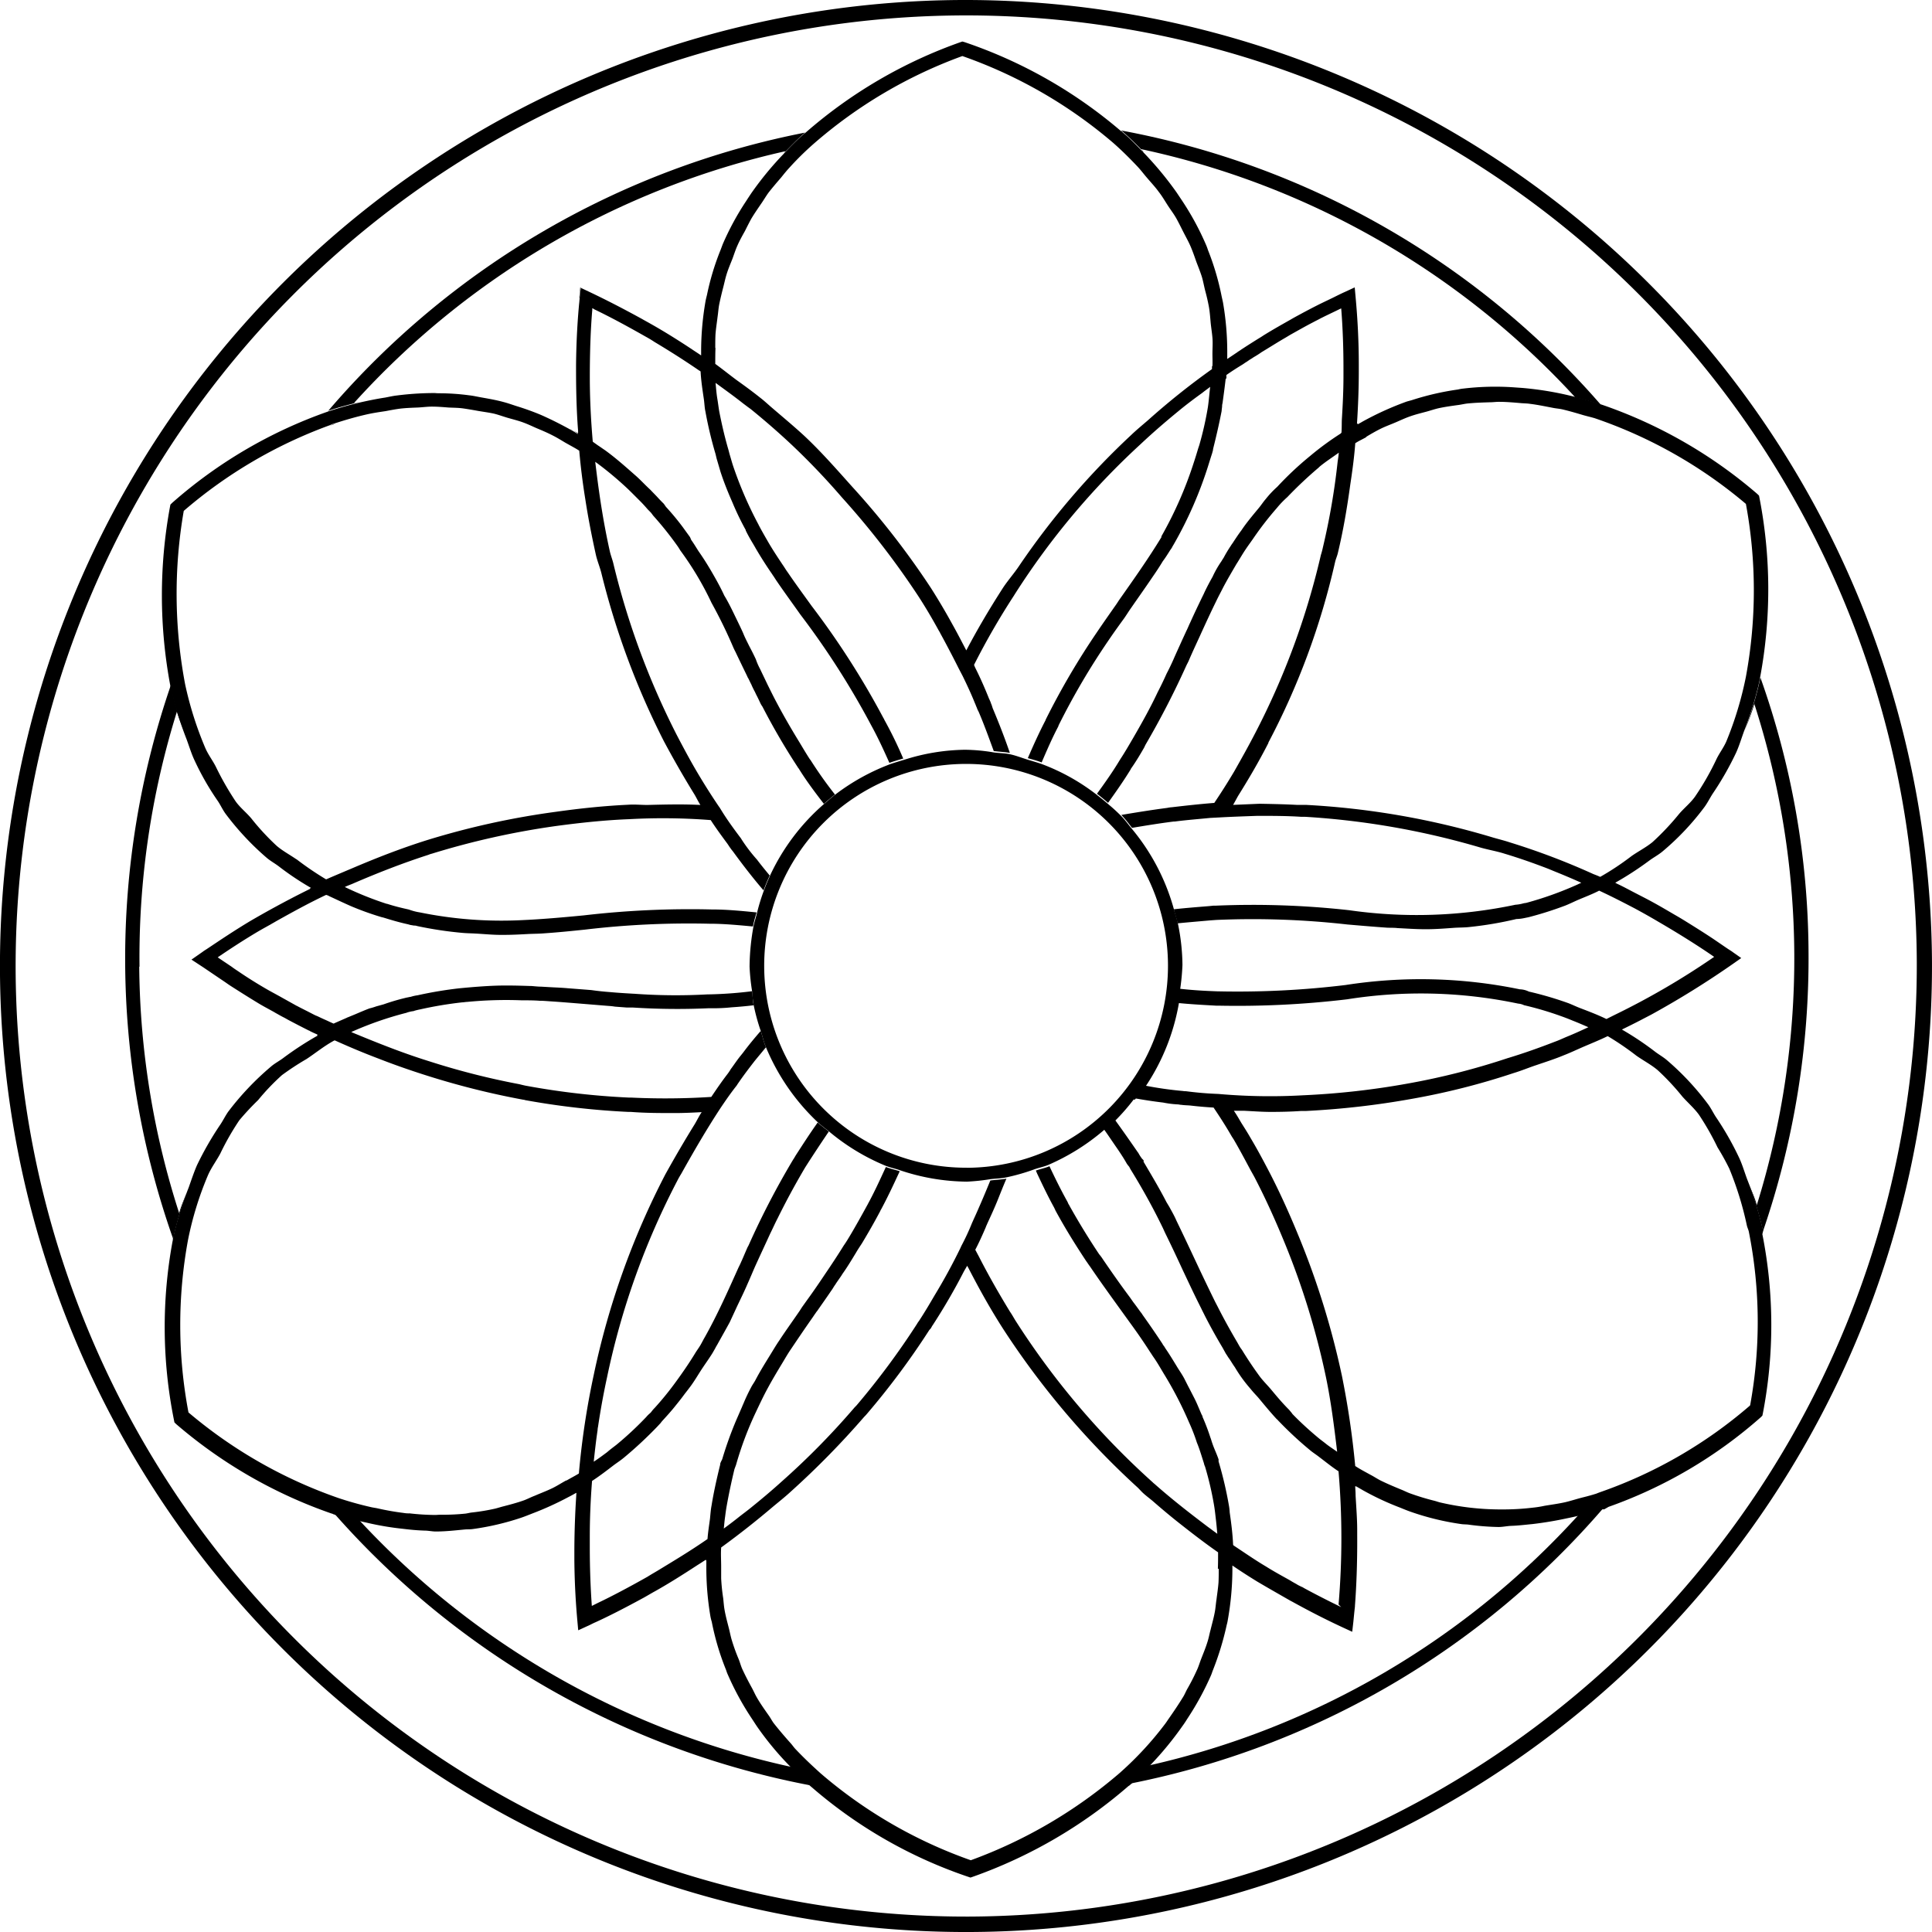
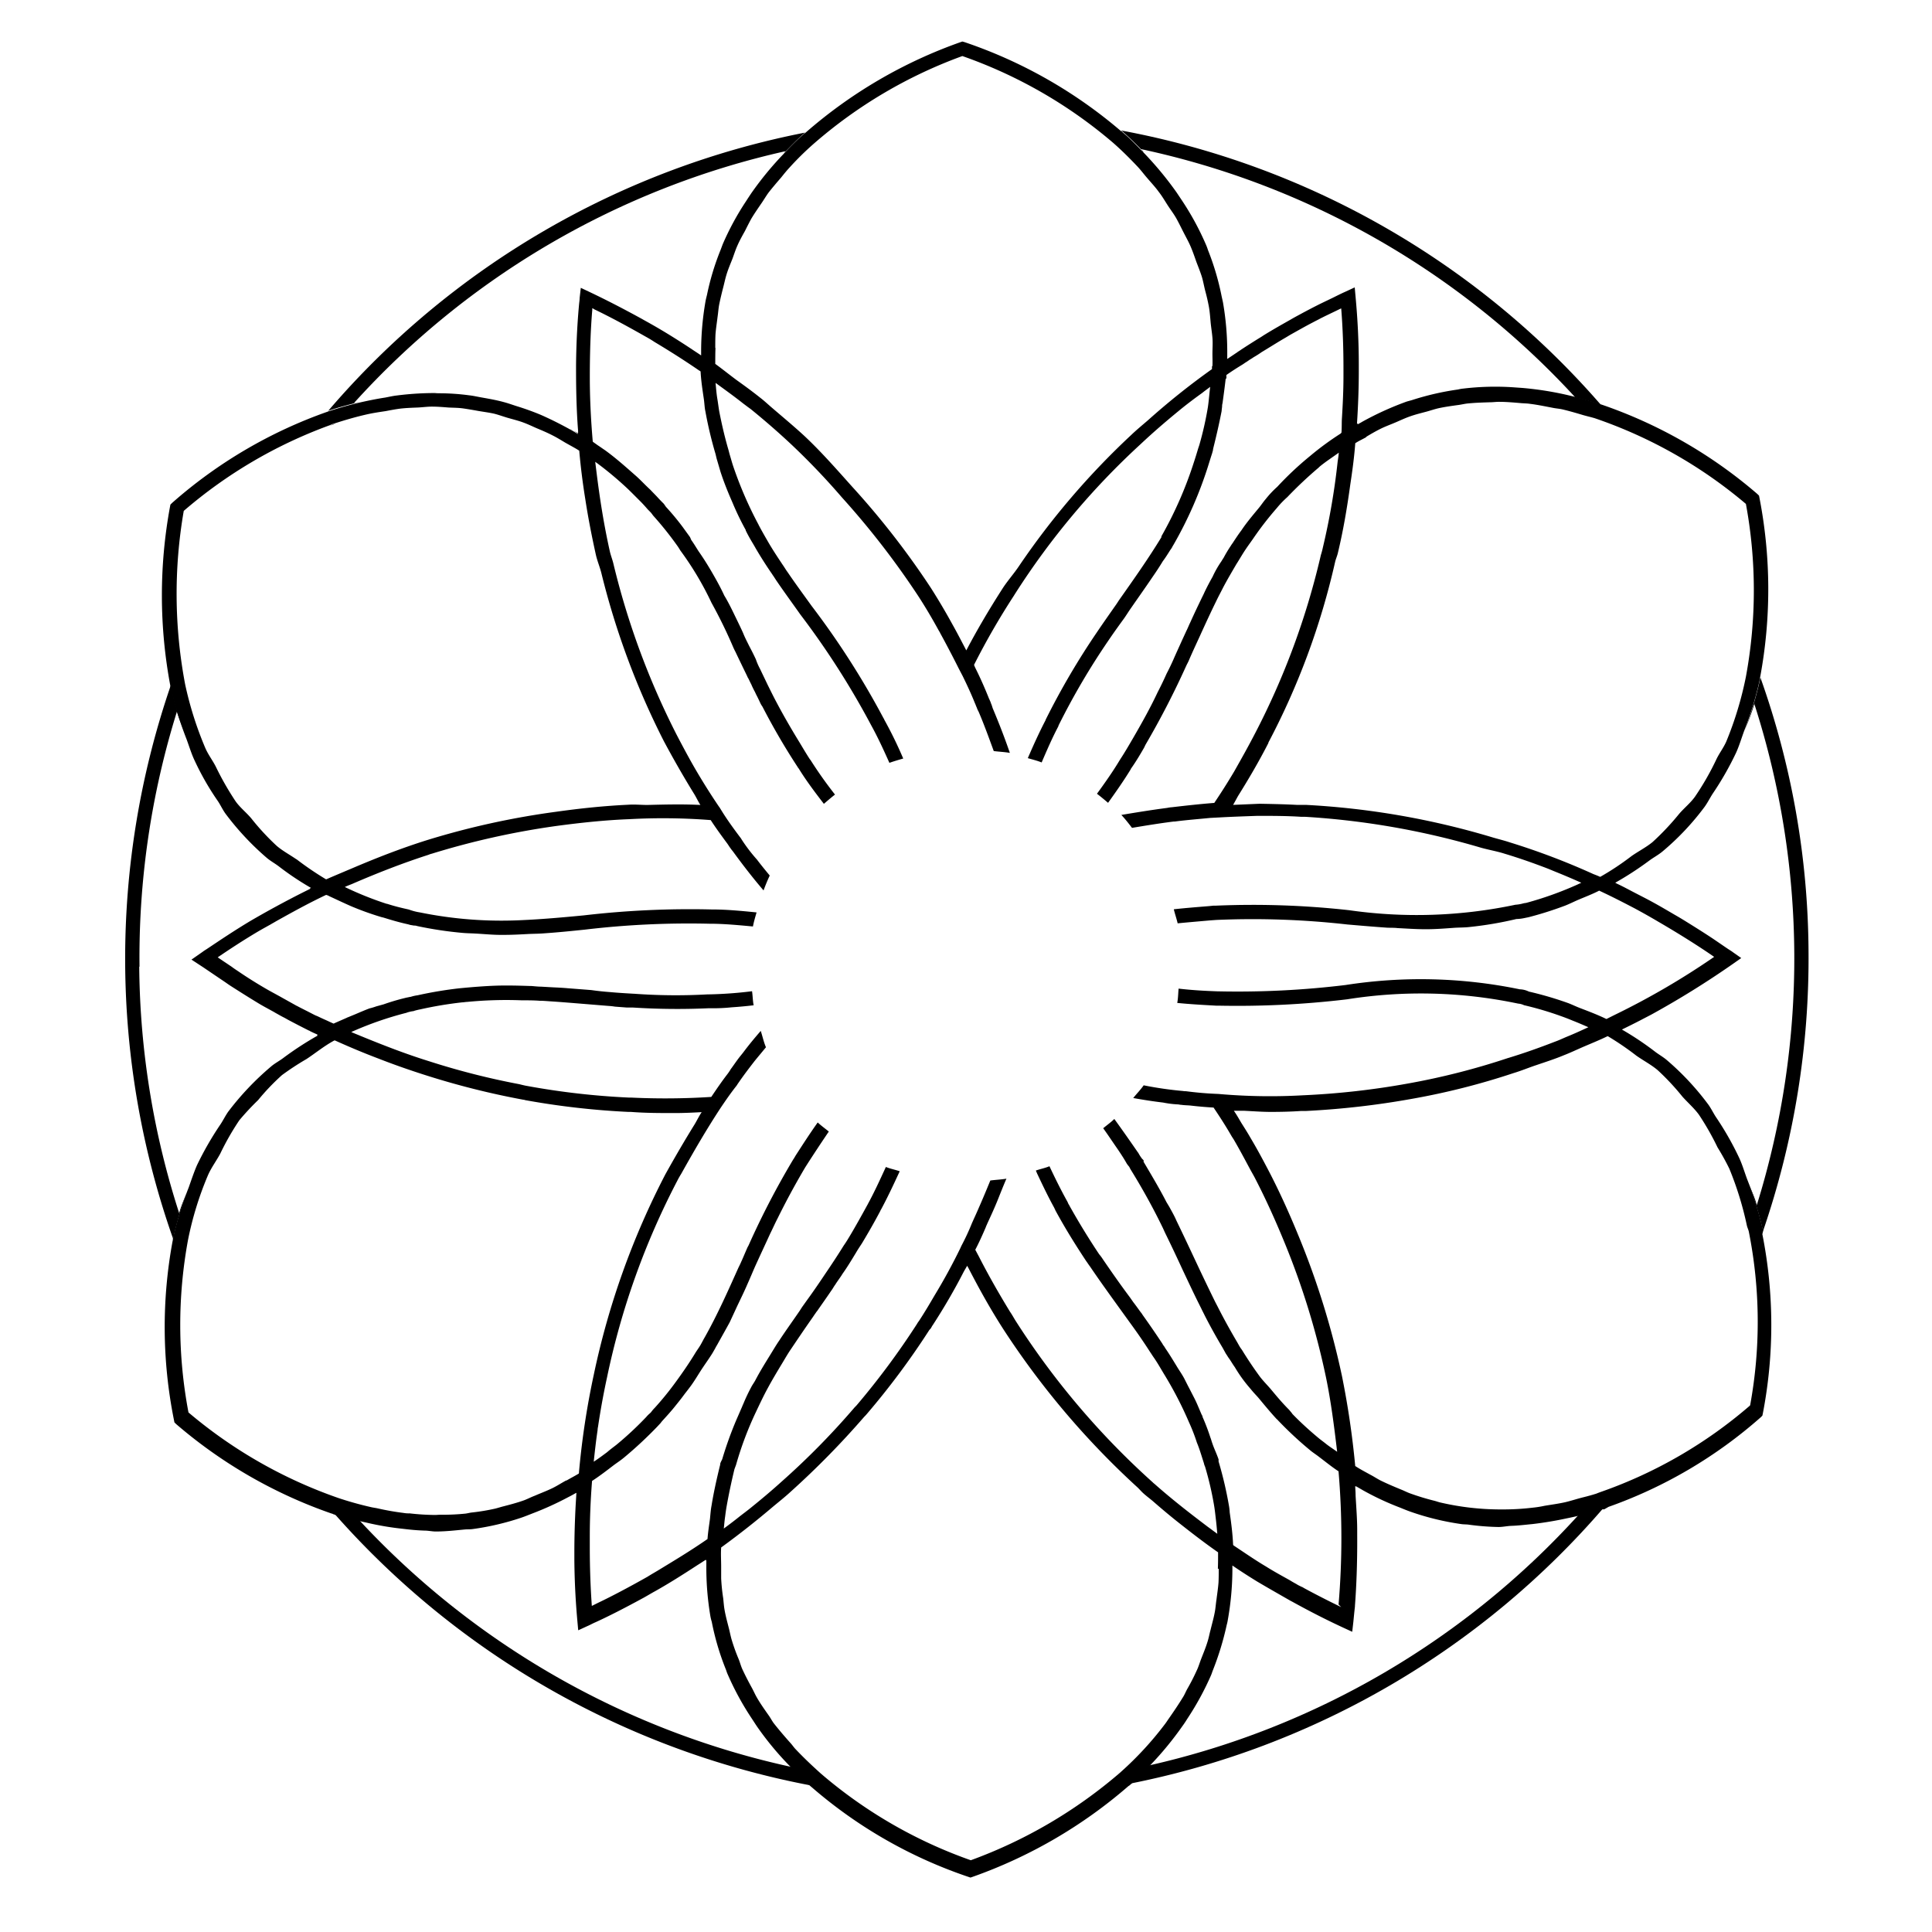
<svg xmlns="http://www.w3.org/2000/svg" id="Groupe_415" data-name="Groupe 415" width="78.621" height="78.621" viewBox="0 0 78.621 78.621">
  <g id="Groupe_238" data-name="Groupe 238" transform="translate(5.094 1.69)">
    <path id="Tracé_93" data-name="Tracé 93" d="M159.27,42.57q.4.277.914.609c-.332-.222-.646-.434-.9-.609h0Z" transform="translate(-156.075 -4.963)" />
    <path id="Tracé_94" data-name="Tracé 94" d="M209.56,71.6l.36.166.046-.406-.046.406Z" transform="translate(-159.942 -7.177)" />
    <path id="Tracé_95" data-name="Tracé 95" d="M165.014,18.69l-.065.018s-.083.037-.129.055l.194-.065Z" transform="translate(-156.501 -3.127)" />
-     <path id="Tracé_96" data-name="Tracé 96" d="M175.875,12.669h-.009l-.037.406a1.365,1.365,0,0,1-.009.194,1.507,1.507,0,0,1,.018-.2l.046-.406Z" transform="translate(-157.347 -2.663)" />
    <path id="Tracé_97" data-name="Tracé 97" d="M207.724,69.97c-.148-.083-.286-.148-.434-.24.018.009.046.028.065.037l.175.1c.065.037.129.065.2.1Z" transform="translate(-159.767 -7.051)" />
    <path id="Tracé_98" data-name="Tracé 98" d="M209.376,71.522c-.72-.332-1.394-.674-2.086-1.062.8.443,1.523.794,2.077,1.062h0Z" transform="translate(-159.767 -7.108)" />
    <path id="Tracé_99" data-name="Tracé 99" d="M175.77,18.97v.092h0Z" transform="translate(-157.343 -3.148)" />
    <path id="Tracé_100" data-name="Tracé 100" d="M169.624,17.309c-.055,0-.12-.009-.175-.009h-.018C169.495,17.3,169.559,17.309,169.624,17.309Z" transform="translate(-156.856 -3.02)" />
    <path id="Tracé_101" data-name="Tracé 101" d="M175.45,18.92c.1.055.194.111.3.175v-.018c-.1-.055-.194-.092-.3-.148Z" transform="translate(-157.319 -3.144)" />
    <path id="Tracé_102" data-name="Tracé 102" d="M175.792,19.842h0c-.194-.129-.388-.231-.582-.342.194.111.4.222.591.342h0Z" transform="translate(-157.3 -3.189)" />
    <path id="Tracé_103" data-name="Tracé 103" d="M201.537,75.98a13.54,13.54,0,0,1-1.828,1.985h0A13.54,13.54,0,0,0,201.537,75.98Z" transform="translate(-159.184 -7.532)" />
    <path id="Tracé_104" data-name="Tracé 104" d="M227.836,29.87a.3.3,0,0,1-.009.074,14.578,14.578,0,0,1-.637,2.1,11.149,11.149,0,0,0,.406-1.1,33.784,33.784,0,0,1,.1,20.391c-.1-.369-.268-.692-.4-1.043a13.846,13.846,0,0,1,.637,2.04.256.256,0,0,0,.009.083A34.174,34.174,0,0,0,229.8,40.956a33.741,33.741,0,0,0-1.957-11.086Z" transform="translate(-161.298 -3.986)" />
    <path id="Tracé_105" data-name="Tracé 105" d="M220.661,65.83c-.24.083-.48.138-.711.2.222-.065.452-.111.674-.185l.037-.018Z" transform="translate(-160.741 -6.752)" />
    <path id="Tracé_106" data-name="Tracé 106" d="M183.606,76.932a1.359,1.359,0,0,0,.092.111,33.771,33.771,0,0,1-17.7-10.1c.166.046.323.046.489.083a14.226,14.226,0,0,1-1.468-.369c-.028,0-.046-.018-.074-.028A34.4,34.4,0,0,0,184.52,77.8c-.018-.018-.046-.037-.065-.055-.3-.268-.572-.535-.84-.812Z" transform="translate(-156.511 -6.813)" />
    <path id="Tracé_107" data-name="Tracé 107" d="M217.9,66.778c.175-.037.332-.037.508-.083a33.559,33.559,0,0,1-17.548,10.256c.028-.028.046-.065.083-.1a11.284,11.284,0,0,1-.822.8.166.166,0,0,1-.065.046,34.18,34.18,0,0,0,19.376-11.3h-.083a12.366,12.366,0,0,1-1.449.369Z" transform="translate(-159.211 -6.795)" />
    <path id="Tracé_108" data-name="Tracé 108" d="M164.871,17.13c.388-.129.766-.222,1.145-.323-.074.018-.138.028-.212.046A33.539,33.539,0,0,1,183.37,6.6a.985.985,0,0,0-.083.1c.268-.277.526-.545.822-.812a.39.39,0,0,1,.065-.046A34.176,34.176,0,0,0,164.76,17.166c.018,0,.028-.009.046-.018l.065-.018Z" transform="translate(-156.497 -2.138)" />
    <path id="Tracé_109" data-name="Tracé 109" d="M200.605,6.627a1.057,1.057,0,0,0-.092-.12,33.5,33.5,0,0,1,17.677,10.1,1.019,1.019,0,0,1-.148-.028c.369.092.748.185,1.126.314.028,0,.046.018.074.028A34.1,34.1,0,0,0,199.71,5.75a.281.281,0,0,0,.065.046c.3.268.572.535.84.812Z" transform="translate(-159.184 -2.131)" />
    <path id="Tracé_110" data-name="Tracé 110" d="M156.391,41.656a33.59,33.59,0,0,1,1.523-10.376c.111.378.268.72.406,1.08a14.223,14.223,0,0,1-.646-2.068.256.256,0,0,0-.009-.083,34.254,34.254,0,0,0,.1,22.542.2.2,0,0,1,.009-.074,13.986,13.986,0,0,1,.637-2.077c-.129.36-.3.7-.406,1.089a33.47,33.47,0,0,1-1.625-10.025Z" transform="translate(-155.808 -4.012)" />
    <path id="Tracé_111" data-name="Tracé 111" d="M165.21,66.05h0c.443.148.886.268,1.329.369-.443-.1-.886-.222-1.329-.369Z" transform="translate(-156.531 -6.768)" />
-     <path id="Tracé_112" data-name="Tracé 112" d="M199.005,47.3c.138-.175.3-.332.425-.517h0a8.763,8.763,0,0,0,1.366-3.36c.037-.185.037-.388.055-.582a9.337,9.337,0,0,0,.1-1.034,8.6,8.6,0,0,0-.175-1.634c-.037-.194-.1-.378-.157-.572a8.736,8.736,0,0,0-1.7-3.3c-.148-.175-.277-.36-.434-.526a7.468,7.468,0,0,0-.563-.517c-.148-.129-.3-.249-.452-.369a8.489,8.489,0,0,0-2.243-1.255c-.185-.065-.378-.12-.563-.175-.24-.074-.471-.166-.72-.222-.212-.046-.434-.046-.655-.074a7.325,7.325,0,0,0-1.191-.111,8.4,8.4,0,0,0-2.465.406h0c-.185.055-.378.111-.563.175h0a8.785,8.785,0,0,0-2.252,1.246c-.157.12-.3.249-.452.378a8.757,8.757,0,0,0-2.2,2.917v.009c-.092.194-.175.4-.249.6h0a7.859,7.859,0,0,0-.277.9c-.046.194-.111.378-.148.572a9.408,9.408,0,0,0-.157,1.625,8.568,8.568,0,0,0,.1.978h0a5.708,5.708,0,0,0,.065.572h0a8.036,8.036,0,0,0,.286,1.052c.074.222.12.452.212.665a8.854,8.854,0,0,0,2.114,3.065c.138.129.3.249.452.369a8.776,8.776,0,0,0,2.308,1.4c.185.074.378.111.563.175a8.72,8.72,0,0,0,2.742.471,8.091,8.091,0,0,0,.951-.1h0c.222-.028.443-.028.655-.074h0a8.251,8.251,0,0,0,1.154-.332h0c.185-.065.378-.1.554-.175h0a8.878,8.878,0,0,0,2.271-1.422h0c.148-.129.3-.24.452-.378h0a8.493,8.493,0,0,0,.757-.868h0Zm-6.822,2.76a8.216,8.216,0,1,1,8.179-8.253A8.222,8.222,0,0,1,192.183,50.063Z" transform="translate(-157.926 -4.231)" />
    <path id="Tracé_113" data-name="Tracé 113" d="M222.581,50.247a.358.358,0,0,0-.009-.083,14.2,14.2,0,0,0-.637-2.04c-.111-.3-.2-.609-.332-.886a12.28,12.28,0,0,0-.932-1.634c-.111-.166-.2-.36-.323-.526a10.956,10.956,0,0,0-1.671-1.791c-.148-.129-.332-.231-.489-.351a12.259,12.259,0,0,0-1.348-.9q.4-.194.775-.388c.138-.074.286-.148.425-.222a36.563,36.563,0,0,0,3.314-2.059l.342-.24h0l-.342-.24c-.046-.037-.138-.092-.194-.129-.166-.111-.351-.24-.609-.415h0c-.3-.2-.655-.425-1.071-.683-.148-.092-.3-.185-.462-.277-.286-.166-.563-.332-.9-.517-.3-.166-.637-.332-.969-.508-.175-.092-.351-.185-.535-.268h.009l-.055-.028a13.178,13.178,0,0,0,1.385-.9c.175-.129.369-.231.535-.369a10.668,10.668,0,0,0,1.717-1.819c.12-.166.212-.351.323-.526a12.4,12.4,0,0,0,.96-1.68c.129-.286.222-.6.332-.9a13.5,13.5,0,0,0,.637-2.1.2.2,0,0,1,.009-.074,19.5,19.5,0,0,0-.028-7.292l-.018-.092-.065-.065A19.279,19.279,0,0,0,216,16.6c-.028,0-.046-.018-.074-.028-.378-.12-.757-.222-1.126-.314a13.178,13.178,0,0,0-2.022-.332l-.4-.028a11.031,11.031,0,0,0-1.994.055,1.451,1.451,0,0,0-.212.037,11.126,11.126,0,0,0-1.883.434l-.2.055a12.4,12.4,0,0,0-1.828.831c-.055.037-.12.065-.175.1v-.046l-.018.018h-.009c.046-.711.074-1.422.074-2.132v-.277c0-.914-.046-1.828-.129-2.732l-.037-.406-.378.175c-.166.074-.332.157-.517.249l-.48.231-.037.018c-.24.12-.526.268-.831.434-.12.065-.24.129-.36.2-.342.194-.711.4-1.108.646-.055.037-.111.074-.175.111-.222.138-.443.277-.683.434-.046.028-.092.065-.138.092s-.092.065-.12.083a.132.132,0,0,0-.028.018l-.332.222v-.24a11.8,11.8,0,0,0-.175-2.068l-.055-.249a10.686,10.686,0,0,0-.554-1.874,2.157,2.157,0,0,0-.083-.222,11.39,11.39,0,0,0-.978-1.8l-.222-.332a13.836,13.836,0,0,0-1.357-1.634c-.268-.277-.535-.554-.84-.812a.281.281,0,0,0-.065-.046,19.278,19.278,0,0,0-6.369-3.619L190,1.83l-.083.028a19.376,19.376,0,0,0-6.3,3.683.39.39,0,0,1-.065.046,11.389,11.389,0,0,0-.822.812,13.235,13.235,0,0,0-1.32,1.606c-.074.111-.148.222-.212.323a11.14,11.14,0,0,0-.951,1.754l-.083.222a10.438,10.438,0,0,0-.554,1.828c-.018.074-.037.148-.055.231a11.887,11.887,0,0,0-.185,2v.24l-.028-.018h0c-.12-.083-.24-.157-.36-.24-.572-.378-1.135-.729-1.662-1.025-.129-.074-.249-.138-.378-.212q-1.135-.623-2.1-1.08l-.369-.175h0l-.046.406a1.655,1.655,0,0,1-.018.2c-.065.674-.12,1.542-.129,2.548v.166c0,.831.018,1.671.083,2.5v.092h0l-.009-.009V17.8c-.1-.055-.194-.12-.3-.175q-.4-.222-.8-.415c-.175-.083-.351-.166-.535-.24-.277-.111-.563-.212-.849-.3-.175-.055-.351-.12-.526-.166-.3-.083-.618-.138-.932-.194-.157-.028-.314-.065-.48-.083a9.215,9.215,0,0,0-1.246-.083c-.065,0-.129-.009-.194-.009a12.146,12.146,0,0,0-1.514.1c-.157.018-.314.055-.462.083-.36.055-.72.129-1.08.212-.378.092-.757.194-1.145.323l-.065.018a.435.435,0,0,0-.046.018,19.162,19.162,0,0,0-6.342,3.72l-.065.065-.018.092a19.879,19.879,0,0,0,.018,7.3.255.255,0,0,0,.009.083,15.456,15.456,0,0,0,.646,2.068c.111.3.2.6.332.877a11.008,11.008,0,0,0,.942,1.643c.111.166.194.351.314.517a11.252,11.252,0,0,0,1.662,1.782c.157.138.351.24.517.369a11.812,11.812,0,0,0,1.3.868l-.055.028h0l.018.009-.166.083c-.831.415-1.606.84-2.271,1.228-.646.388-1.182.748-1.652,1.062h0l-.111.074c-.055.037-.12.074-.166.111h0l-.462.323.48.314h0c.258.175.572.388.9.609.092.065.157.111.258.175.332.212.711.452,1.108.692.2.12.415.231.628.351l.046.028c.12.065.24.138.369.2l.148.083c.258.138.545.286.84.434.018,0,.037.018.055.028.092.046.194.092.3.138l-.028.018.037.018a13.179,13.179,0,0,0-1.385.9c-.166.129-.369.231-.526.369a11.482,11.482,0,0,0-1.726,1.819c-.12.166-.212.36-.323.526a12.88,12.88,0,0,0-.96,1.671c-.129.3-.231.609-.342.923a13.271,13.271,0,0,0-.637,2.077.2.2,0,0,1-.009.074,19.18,19.18,0,0,0,.055,7.292l.018.092.065.065a19.459,19.459,0,0,0,6.332,3.646c.028,0,.046.018.074.028.5.166.988.258,1.468.369a11.706,11.706,0,0,0,1.348.222c.3.037.591.065.886.074.157,0,.314.037.462.037.406,0,.8-.046,1.191-.083.111-.009.212,0,.323-.018a10.747,10.747,0,0,0,1.939-.452c.166-.055.323-.12.489-.185a12.567,12.567,0,0,0,1.44-.655c.111-.055.212-.111.323-.175h.018c-.009.157-.018.3-.028.462-.037.692-.055,1.348-.055,1.939v.332c.009,1,.065,1.828.12,2.446l.037.406h.009l.36-.166c.092-.037.222-.111.332-.157.508-.231,1.163-.563,1.975-1.006.148-.083.3-.175.452-.258.535-.3,1.1-.655,1.708-1.052.12-.074.231-.148.36-.231h0v.037h0l.018-.018v.212a11.83,11.83,0,0,0,.166,2.077,1.933,1.933,0,0,0,.055.222,10.558,10.558,0,0,0,.563,1.911c.028.065.046.138.074.2a11.619,11.619,0,0,0,.988,1.819c.074.111.138.212.212.323A12.517,12.517,0,0,0,183,72.032c.268.277.535.554.84.812.018.018.046.037.065.055a19,19,0,0,0,6.342,3.619l.083.028.083-.028a19.653,19.653,0,0,0,6.332-3.683c.018-.018.046-.028.065-.046.3-.258.554-.535.822-.8a13.4,13.4,0,0,0,1.329-1.615c.074-.1.138-.2.2-.3a11.711,11.711,0,0,0,.96-1.763c.028-.065.046-.129.074-.2a11.825,11.825,0,0,0,.563-1.846,1.743,1.743,0,0,0,.046-.212,11.883,11.883,0,0,0,.185-2v-.194h0v-.009a.029.029,0,0,1,.018.009c.351.24.683.452,1,.646.406.24.812.471,1.182.683l.175.1.055.028c.683.378,1.366.729,2.086,1.062h0l.36.166.046-.4c.018-.175.037-.388.065-.628v-.028c.055-.72.1-1.7.092-2.88V62.4c0-.434-.037-.9-.065-1.394,0-.129-.009-.249-.018-.388l.028.018v-.018c.092.055.194.111.286.166a11.348,11.348,0,0,0,1.523.711c.157.065.314.129.48.185a10.811,10.811,0,0,0,1.994.48c.111.018.222.009.332.028a10.34,10.34,0,0,0,1.191.092c.166,0,.332-.037.5-.046.3-.009.591-.046.886-.074.462-.055.914-.129,1.385-.231a14.513,14.513,0,0,0,1.449-.369h.083l.175-.1a18.84,18.84,0,0,0,6.194-3.646l.065-.065.018-.083a18.978,18.978,0,0,0-.018-7.3ZM206.445,17.91c.2-.12.406-.24.618-.342.194-.092.4-.166.591-.249s.369-.166.554-.231c.231-.083.462-.138.692-.2.166-.046.323-.1.489-.138.258-.055.526-.092.794-.129.138-.018.277-.055.415-.065.286-.028.582-.037.868-.046.129,0,.249-.018.369-.018.3,0,.609.028.923.055.12.009.231.009.351.028.3.037.6.1.9.157.129.028.268.037.4.065.277.065.563.148.84.231.157.046.323.083.48.129a19.021,19.021,0,0,1,6.157,3.489,19.325,19.325,0,0,1,0,7.034,14.213,14.213,0,0,1-.8,2.64c-.111.249-.268.452-.388.692a11.074,11.074,0,0,1-.886,1.551c-.185.258-.443.462-.646.7a10.559,10.559,0,0,1-1.08,1.145c-.258.212-.582.378-.858.572a11.129,11.129,0,0,1-1.265.84h-.018c-.092-.046-.175-.074-.268-.111a28.751,28.751,0,0,0-3.406-1.292c-.222-.074-.452-.129-.674-.194a32.239,32.239,0,0,0-7.616-1.329h-.369c-.517-.028-1.034-.037-1.514-.046l-1.08.046c.065-.111.138-.249.2-.36.415-.665.831-1.366,1.228-2.142a.029.029,0,0,1,.009-.018v-.018a29.8,29.8,0,0,0,2.714-7.348c.028-.12.083-.24.111-.36.222-.923.379-1.855.508-2.8.083-.545.157-1.089.2-1.652h0v-.018c.138-.092.286-.157.434-.24Zm-26.5-3.609c0-.185,0-.369.009-.554.018-.24.055-.462.083-.7.028-.185.037-.369.074-.545.046-.222.1-.443.157-.665.046-.175.083-.36.138-.535.065-.212.157-.425.24-.637.065-.175.12-.351.194-.517.092-.212.2-.406.314-.609.083-.166.166-.332.258-.5.12-.2.258-.4.388-.591.111-.157.2-.314.314-.471.157-.2.332-.406.508-.609.111-.138.222-.277.342-.406A12.035,12.035,0,0,1,183.94,6,19.175,19.175,0,0,1,190,2.421a19.174,19.174,0,0,1,6.12,3.517c.36.314.692.646,1.006.978.148.157.268.323.406.48.157.185.323.36.462.554.138.175.249.369.369.554s.249.351.351.535.2.388.3.582.194.36.277.554.157.406.231.618c.074.194.148.378.212.572s.1.425.157.637.1.4.138.6.055.434.074.646.055.415.074.637,0,.434,0,.655c0,.166.009.332,0,.5h-.018v.12a29.82,29.82,0,0,0-2.6,2.077c-.231.2-.462.388-.683.6a31.331,31.331,0,0,0-4.569,5.336c-.2.3-.443.572-.646.877-.6.932-1.089,1.772-1.5,2.557-.185-.351-.369-.711-.572-1.071-.258-.471-.545-.96-.868-1.468a33.092,33.092,0,0,0-3.2-4.117c-.637-.711-1.274-1.44-1.966-2.086-.452-.415-.9-.785-1.339-1.163-.148-.129-.286-.258-.443-.378-.323-.258-.628-.48-.951-.711-.3-.222-.572-.443-.877-.665h0c0-.222,0-.443.009-.655ZM162.9,35.108c-.268-.185-.563-.342-.8-.545a9.88,9.88,0,0,1-1.034-1.117c-.2-.24-.452-.434-.637-.692a11.837,11.837,0,0,1-.812-1.422c-.138-.268-.314-.489-.434-.775a14.248,14.248,0,0,1-.812-2.575h0a19.734,19.734,0,0,1-.055-7.052,19.121,19.121,0,0,1,5.926-3.48c.046-.018.083-.037.129-.055l.065-.018c.452-.148.9-.277,1.348-.378.249-.055.5-.092.748-.129.194-.037.388-.074.582-.1.24-.028.48-.037.72-.046.194-.009.388-.037.582-.037.222,0,.443.018.674.037.2.009.406.009.6.037s.406.065.6.1c.212.037.434.065.646.111.185.046.36.111.545.166.222.065.452.12.665.2.175.065.351.148.517.222.222.092.443.185.665.3.166.083.332.185.5.286.194.111.388.212.582.332h0q.083.969.249,1.994c.111.729.258,1.477.425,2.234.055.249.157.489.222.738a31.758,31.758,0,0,0,2.548,6.859c.36.674.785,1.422,1.246,2.169.083.138.157.3.24.425-.72-.037-1.44-.018-2.16,0-.258,0-.517-.028-.775-.009-.978.046-1.957.148-2.935.286a32.437,32.437,0,0,0-5.225,1.145c-1.062.332-2.077.729-3.074,1.154-.351.148-.711.3-1.062.452h0a12.622,12.622,0,0,1-1.209-.822Zm10.966,25.284c-.185.1-.369.222-.563.314-.231.111-.471.2-.7.3-.148.055-.286.129-.434.185-.277.1-.563.175-.849.249-.111.028-.222.065-.332.092a8.346,8.346,0,0,1-.942.157c-.092.009-.185.037-.268.046a9.07,9.07,0,0,1-1.006.046c-.083,0-.157.009-.24.009a9.541,9.541,0,0,1-1.025-.065,1.135,1.135,0,0,1-.249-.018,10.471,10.471,0,0,1-1.052-.185c-.083-.018-.166-.028-.249-.046-.443-.1-.886-.222-1.329-.369h0a19.147,19.147,0,0,1-6.12-3.489,19.085,19.085,0,0,1-.018-7.025,13.469,13.469,0,0,1,.812-2.631c.138-.314.342-.582.5-.877a10.787,10.787,0,0,1,.775-1.357,10.752,10.752,0,0,1,.766-.822,9.144,9.144,0,0,1,.969-1.015,10.937,10.937,0,0,1,1-.655c.378-.249.72-.535,1.135-.757h.018c.572.258,1.163.508,1.772.738.637.249,1.274.471,1.911.674a32.56,32.56,0,0,0,3.979,1,.27.27,0,0,1,.083.018,32.063,32.063,0,0,0,4.219.48h.092c.591.046,1.191.046,1.782.046.369,0,.729-.018,1.089-.037-.1.148-.185.323-.277.48-.406.655-.8,1.329-1.2,2.049A31.912,31.912,0,0,0,175,56.09a32.532,32.532,0,0,0-.6,3.951.157.157,0,0,1-.009.065h0c-.166.1-.332.185-.489.277Zm26.567,3.591c0,.185,0,.369-.009.554-.018.24-.055.471-.083.7-.028.175-.037.36-.074.535-.046.24-.111.462-.166.692-.046.166-.074.332-.129.5-.074.24-.175.48-.268.72-.055.148-.1.3-.166.434a8.356,8.356,0,0,1-.388.757c-.065.12-.111.24-.185.351-.175.286-.369.572-.563.849-.046.065-.092.138-.138.2a13.54,13.54,0,0,1-1.828,1.985l-.009.009a19.578,19.578,0,0,1-6.083,3.572,19.07,19.07,0,0,1-6.1-3.526c-.36-.323-.7-.646-1.015-.978-.074-.074-.129-.157-.2-.24-.231-.258-.462-.526-.674-.794-.083-.1-.138-.212-.212-.323-.175-.249-.36-.508-.508-.766-.074-.129-.129-.258-.194-.378-.138-.249-.268-.5-.388-.757-.065-.138-.1-.286-.157-.425a7.59,7.59,0,0,1-.277-.766c-.046-.148-.074-.3-.111-.452-.065-.258-.138-.517-.185-.785-.028-.157-.037-.314-.055-.471a7.811,7.811,0,0,1-.083-.812v-.48c0-.258-.018-.508,0-.766h0v-.009c.775-.563,1.459-1.108,2.1-1.652.24-.2.5-.406.72-.609a34.557,34.557,0,0,0,3-3.055,1.421,1.421,0,0,0,.111-.12,31.278,31.278,0,0,0,2.511-3.369.361.361,0,0,1,.074-.092c.037-.046.055-.1.092-.148.48-.738.9-1.468,1.265-2.179.046-.083.092-.157.138-.24.018.037.037.065.055.1.425.822.868,1.625,1.394,2.446a33.3,33.3,0,0,0,5.5,6.489c.065.065.129.138.194.2h0c.129.12.268.222.4.332.36.314.72.618,1.108.923.526.415,1.043.812,1.56,1.172h0v.018h0c0,.222,0,.434-.009.646Zm4.985,1.56s-.083-.046-.129-.065c-.471-.231-.942-.471-1.4-.72-.065-.037-.129-.065-.2-.1l-.175-.1s-.046-.028-.065-.037l-.138-.083c-.314-.175-.637-.351-.96-.554-.406-.24-.822-.526-1.32-.858h0L201.018,63h0c-.018-.425-.074-.868-.138-1.311a2.22,2.22,0,0,0-.028-.258,15.585,15.585,0,0,0-.425-1.819v-.083c-.074-.222-.185-.443-.258-.665-.028-.074-.046-.157-.074-.222a8.887,8.887,0,0,0-.323-.849v-.018c0-.018-.018-.037-.028-.055-.111-.249-.2-.489-.332-.738l-.166-.323c-.074-.138-.138-.268-.212-.415-.092-.175-.2-.323-.3-.489-.157-.258-.314-.517-.48-.757a.622.622,0,0,0-.065-.1.323.323,0,0,1-.046-.074c-.268-.406-.535-.794-.812-1.182-.009-.018-.018-.028-.028-.046l-.065-.083c-.092-.129-.185-.258-.286-.388l-.129-.185c-.36-.48-.729-1.006-1.108-1.56a1.637,1.637,0,0,0-.148-.2c-.406-.609-.812-1.265-1.219-1.994,0-.018-.018-.028-.028-.046l-.037-.083a.029.029,0,0,0-.009-.018c-.277-.5-.508-.969-.729-1.44h0c-.175.074-.369.111-.554.175h0l.055.129c.231.489.452.951.692,1.385a.548.548,0,0,0,.037.074h0a.046.046,0,0,0,.009.028c.415.766.84,1.44,1.255,2.068.055.074.1.148.157.222.388.572.775,1.108,1.154,1.634l.48.665c.277.378.545.766.812,1.182.046.065.083.129.129.194.157.222.286.452.425.683a15.247,15.247,0,0,1,1.025,1.975,7.524,7.524,0,0,1,.323.831c.111.268.194.554.286.84a.591.591,0,0,0,.046.138,13.083,13.083,0,0,1,.369,1.588c.028.166.046.332.065.5.028.222.046.434.065.646-.129-.092-.249-.185-.378-.277-.72-.545-1.449-1.108-2.178-1.754a.527.527,0,0,1-.074-.065,31.917,31.917,0,0,1-5.585-6.582c-.074-.12-.138-.24-.222-.36-.462-.757-.886-1.5-1.274-2.262-.046-.083-.092-.175-.138-.258.157-.3.3-.618.434-.932v-.009L191,49.97s.018-.046.028-.065c.138-.3.277-.6.415-.942.12-.3.231-.582.351-.858h0c-.212.037-.443.046-.655.074h0c-.148.36-.3.729-.48,1.135-.074.175-.148.332-.231.517-.009.028-.028.055-.037.083a9.59,9.59,0,0,1-.434.932l-.037.083c-.314.646-.665,1.292-1.052,1.929-.2.342-.406.692-.637,1.043a.769.769,0,0,0-.074.111,31.383,31.383,0,0,1-2.446,3.3c-.037.046-.083.083-.12.129a30.84,30.84,0,0,1-2.935,2.982c-.388.351-.8.7-1.237,1.052-.166.138-.36.277-.545.425s-.388.3-.582.443c.018-.157.028-.314.055-.489.018-.148.037-.286.065-.443.083-.462.185-.951.314-1.486l.065-.175A13.8,13.8,0,0,1,181.6,57.6c.157-.332.314-.665.48-.969.194-.36.406-.711.618-1.062.1-.166.2-.342.314-.508.286-.425.572-.849.877-1.283.046-.065.092-.138.138-.2a.966.966,0,0,1,.074-.1c.185-.268.369-.526.554-.8.055-.074.092-.138.138-.212.037-.046.065-.1.1-.148.074-.111.166-.231.231-.342.185-.258.369-.563.554-.868.074-.129.157-.249.24-.378.249-.415.5-.849.748-1.32,0-.018.018-.037.028-.055.249-.462.489-.969.757-1.551-.185-.065-.378-.1-.563-.175-.258.563-.489,1.062-.729,1.5a.029.029,0,0,1-.009.018c-.258.471-.489.886-.72,1.274-.083.138-.166.277-.258.406-.258.415-.508.794-.766,1.172l-.111.166c-.212.314-.415.609-.628.9l-.138.194c-.055.074-.1.148-.148.222-.277.406-.563.8-.831,1.209-.138.2-.268.425-.4.637-.194.314-.388.628-.563.96-.055.111-.129.2-.185.314a7.191,7.191,0,0,0-.314.665c-.018.037-.037.083-.055.129-.074.166-.148.342-.222.508a15.048,15.048,0,0,0-.582,1.615c-.028.065-.092.166-.083.222-.148.6-.268,1.145-.351,1.662-.037.194-.046.36-.065.545-.037.277-.083.563-.1.822h0c-.72.5-1.394.9-2.022,1.283-.138.083-.286.166-.415.249-.8.452-1.486.812-2.031,1.071l-.24.12h0c-.046-.637-.083-1.459-.083-2.4v-.434c0-.692.028-1.431.092-2.252h0c.3-.194.6-.425.9-.655.138-.1.268-.185.406-.3a16.619,16.619,0,0,0,1.339-1.246l.138-.148h0a.172.172,0,0,0,.028-.037l.037-.046c.194-.212.388-.425.554-.637.12-.148.231-.286.332-.425.074-.1.157-.2.24-.314V56.6c.175-.231.314-.471.462-.7s.3-.434.462-.692l.111-.194.028-.055.065-.111c.166-.3.332-.591.5-.9.092-.2.194-.415.286-.618.148-.314.3-.618.434-.932.1-.222.2-.462.3-.692.2-.443.415-.9.628-1.366.1-.2.194-.415.3-.618.323-.655.683-1.329,1.108-2.049.009-.018.018-.028.028-.046l.1-.157c.268-.415.554-.849.849-1.283-.148-.12-.314-.24-.452-.369-.323.452-.618.914-.9,1.348l-.065.111-.037.055a33.238,33.238,0,0,0-1.8,3.462c-.018.046-.046.083-.065.129-.074.166-.138.323-.212.489a.07.07,0,0,1-.018.037c-.037.092-.083.185-.129.277-.443.988-.858,1.92-1.366,2.825-.055.092-.1.185-.157.286-.065.12-.157.24-.231.36-.258.425-.545.84-.858,1.265a12.213,12.213,0,0,1-.794.969,1.349,1.349,0,0,0-.148.175l-.046.046a1.259,1.259,0,0,0-.157.157,13.665,13.665,0,0,1-1.209,1.126c-.129.1-.258.194-.378.3-.185.138-.36.268-.545.388.046-.425.092-.849.157-1.283a.711.711,0,0,1,.018-.138c.1-.674.222-1.348.369-2.022a30.852,30.852,0,0,1,2.862-8c.046-.092.1-.185.157-.277.526-.942,1.043-1.828,1.6-2.677.212-.314.415-.609.646-.9.028-.037.046-.074.074-.111.222-.323.434-.6.655-.886.157-.194.314-.378.471-.572-.092-.212-.138-.443-.212-.665-.24.277-.48.563-.72.886l-.111.138c-.12.148-.231.314-.351.48a.772.772,0,0,0-.074.111c-.037.055-.074.111-.111.157-.231.3-.434.6-.646.914a29.166,29.166,0,0,1-3.24.028h-.092a30.781,30.781,0,0,1-4.145-.471c-.111-.018-.222-.046-.332-.074a30.428,30.428,0,0,1-3.665-.932c-.969-.3-1.9-.665-2.8-1.034-.129-.055-.249-.1-.378-.157.028-.009.055-.028.083-.037a13.921,13.921,0,0,1,2.132-.738c.046-.009.074-.028.12-.037a1.187,1.187,0,0,1,.175-.037.171.171,0,0,0,.065-.018c.065-.018.138-.037.231-.055a15.692,15.692,0,0,1,1.708-.286c.065,0,.138-.018.2-.018a16.5,16.5,0,0,1,2.225-.065c.24,0,.489,0,.729.018.166,0,.332.018.508.028.425.028.849.065,1.292.1l1.015.083a2.288,2.288,0,0,1,.249.028l.489.037h.249a28.151,28.151,0,0,0,3.083.028h.065a6.9,6.9,0,0,0,.858-.037c.277-.018.591-.046.9-.083h0c-.037-.185-.037-.378-.065-.572h0a16.688,16.688,0,0,1-1.782.129h-.037a23.357,23.357,0,0,1-3-.028h-.018c-.314-.018-.628-.037-.932-.065q-.388-.028-.775-.083l-.951-.074c-.2-.018-.4-.028-.6-.037l-.489-.028c-.138,0-.277-.018-.415-.028h-.074c-.277-.009-.572-.018-.868-.018h-.12c-.48,0-1,.037-1.532.083l-.3.028a16.225,16.225,0,0,0-1.717.286,1.6,1.6,0,0,0-.286.065h-.018c-.074.018-.148.028-.212.046a8.851,8.851,0,0,0-.868.258l-.3.083a2.606,2.606,0,0,1-.277.083c-.194.074-.388.157-.582.24l-.314.129s-.018,0-.018.009h0l-.443.194-.1.046-.166-.074c-.111-.055-.222-.1-.323-.148-.083-.037-.166-.083-.249-.111-.129-.065-.249-.129-.378-.194s-.258-.129-.388-.2a.07.07,0,0,1-.037-.018l-.563-.314c-.212-.12-.425-.231-.618-.342-.4-.231-.766-.462-1.08-.674-.12-.083-.212-.138-.323-.222-.2-.138-.415-.277-.591-.4h0c.462-.314,1.006-.674,1.643-1.052.157-.092.342-.194.508-.286.074-.046.148-.083.222-.129.628-.351,1.292-.72,2.031-1.071h.018a.546.546,0,0,1,.129.055c.3.138.609.286.886.406a11.848,11.848,0,0,0,1.237.443.046.046,0,0,1,.028.009h.018c.3.092.6.185.969.268a1.075,1.075,0,0,1,.138.037l.166.028a.293.293,0,0,1,.12.018,15.428,15.428,0,0,0,1.828.277c.185.018.351.018.526.028.351.018.711.055,1.043.055h.111c.36,0,.7-.018,1.043-.037.212-.009.434-.009.646-.028.545-.037,1.08-.092,1.625-.148a35.928,35.928,0,0,1,5.1-.24h.028c.526,0,1.117.055,1.717.111.037-.194.092-.378.148-.572-.637-.065-1.237-.12-1.791-.12H179.8a37.222,37.222,0,0,0-5.2.24c-.868.083-1.689.157-2.52.194a16.61,16.61,0,0,1-4.154-.314,2.271,2.271,0,0,1-.378-.092l-.083-.028c-.3-.065-.591-.138-.877-.231h-.018a13.592,13.592,0,0,1-1.7-.683c.092-.046.194-.083.286-.12,1.043-.452,2.086-.858,3.12-1.191a.813.813,0,0,1,.138-.046,32.217,32.217,0,0,1,5.123-1.135c.969-.129,1.939-.231,2.9-.268a24.939,24.939,0,0,1,3.323.037c.194.3.425.618.665.942.055.074.083.129.138.2a1.047,1.047,0,0,0,.092.12c.443.609.849,1.126,1.255,1.6h0c.074-.2.157-.406.249-.6v-.009c-.175-.212-.351-.425-.517-.646a6.593,6.593,0,0,1-.609-.794c-.018-.028-.028-.046-.046-.074-.314-.415-.591-.8-.822-1.182-.018-.028-.028-.046-.046-.074l-.028-.037c-.314-.462-.609-.932-.886-1.4s-.554-.988-.822-1.5a31.493,31.493,0,0,1-2.585-6.988c-.037-.157-.1-.314-.138-.471-.249-1.108-.415-2.179-.545-3.222l-.055-.443c.018.009.037.028.055.037a14.041,14.041,0,0,1,1.191.988c.1.092.194.185.286.277s.2.2.3.3.185.194.277.3c.055.065.12.12.175.185l.074.1a13.559,13.559,0,0,1,.969,1.209c.055.074.092.138.138.212a12.635,12.635,0,0,1,1.265,2.123,19.883,19.883,0,0,1,.9,1.846c.028.055.046.1.074.148.157.332.323.674.489,1.015,0,.018.018.037.028.055.046.083.083.175.129.258a3.491,3.491,0,0,0,.157.323c.009.028.028.055.037.083.065.12.12.24.185.378a.841.841,0,0,0,.074.12,27.443,27.443,0,0,0,1.449,2.483c0,.009.018.028.028.037.3.489.655.96,1.025,1.44.148-.129.3-.258.452-.378a16.9,16.9,0,0,1-1-1.412l-.018-.018c-.157-.24-.286-.462-.425-.692-.351-.572-.665-1.117-.942-1.643-.129-.24-.24-.471-.36-.711-.1-.212-.2-.415-.3-.628a2.585,2.585,0,0,1-.175-.4c-.092-.2-.185-.378-.277-.554l-.055-.111c-.065-.129-.129-.258-.185-.4-.111-.249-.24-.508-.369-.775-.12-.249-.249-.508-.4-.757-.148-.323-.323-.637-.5-.942s-.351-.582-.545-.858c-.1-.157-.194-.314-.3-.462L178.919,22l-.3-.415a10.394,10.394,0,0,0-.683-.822l-.083-.12c-.074-.074-.166-.166-.249-.258s-.194-.2-.3-.314c-.1-.092-.194-.185-.286-.277s-.2-.2-.314-.3h0c-.4-.351-.8-.711-1.246-1.034-.1-.065-.185-.129-.286-.194l-.194-.138h0l-.018-.018c-.083-.96-.12-1.828-.12-2.631h0c0-1.071.037-1.994.1-2.723v-.074a.373.373,0,0,1,.083.046c.711.342,1.4.72,2.1,1.117.12.065.24.138.351.212.618.369,1.228.757,1.819,1.163a.193.193,0,0,1,.055.037c.018.36.074.729.129,1.1.028.175.028.342.065.517a16.392,16.392,0,0,0,.415,1.745L180,18.8c.055.185.111.378.157.535h0c.12.369.258.72.4,1.052l.092.212a11.338,11.338,0,0,0,.535,1.108v.009h0v.009c.092.194.194.369.3.545l.092.157a.029.029,0,0,0,.009.018c.2.342.425.7.683,1.071a.193.193,0,0,0,.037.055l.12.185c.314.462.646.914.978,1.385a33.017,33.017,0,0,1,2.88,4.5h0c.277.5.517,1.025.748,1.542h0c.185-.065.369-.12.563-.175h0a16.961,16.961,0,0,0-.775-1.588c0-.018-.018-.037-.028-.055a33.384,33.384,0,0,0-2.926-4.569c-.332-.462-.665-.914-.978-1.375-.074-.1-.12-.185-.185-.277-.222-.332-.443-.665-.637-1.006h0c-.129-.222-.249-.434-.36-.646,0-.018-.018-.028-.018-.037h0a15.832,15.832,0,0,1-1-2.308c-.055-.157-.1-.332-.157-.517l-.046-.175c-.157-.535-.277-1.062-.378-1.579-.028-.166-.046-.323-.074-.489-.037-.222-.055-.443-.074-.665.378.277.766.554,1.126.84.1.074.194.148.3.222.591.48,1.163.978,1.717,1.5a28.909,28.909,0,0,1,2,2.1,33.377,33.377,0,0,1,3.083,3.979c.314.48.6.969.868,1.458a.375.375,0,0,1,.046.083c.166.3.323.6.48.9.1.194.194.378.277.545l.157.3c.185.378.36.757.5,1.108.028.055.046.12.074.175a.905.905,0,0,0,.074.166c.222.517.415,1.052.618,1.606.222.028.443.037.655.074-.212-.618-.443-1.209-.683-1.782-.018-.037-.028-.083-.046-.129a.046.046,0,0,0-.009-.028c-.009-.037-.028-.065-.037-.1s-.028-.065-.046-.111c-.009-.028-.028-.055-.037-.083-.148-.369-.323-.775-.535-1.2-.028-.055-.046-.1-.065-.148a29.739,29.739,0,0,1,1.634-2.834c.009-.018.018-.028.028-.046a30.571,30.571,0,0,1,5.114-6.1c.5-.471,1.015-.914,1.532-1.338.323-.268.655-.517.988-.757.1-.083.212-.157.314-.24-.028.231-.046.452-.074.683l-.018.138a13.625,13.625,0,0,1-.351,1.551l-.046.138c-.055.185-.111.369-.166.535a15.975,15.975,0,0,1-1.329,3.037V22c-.535.877-1.117,1.7-1.708,2.539-.046.065-.083.129-.129.194-.258.369-.526.748-.794,1.145a30.365,30.365,0,0,0-2.077,3.545.156.156,0,0,1-.018.046c-.249.48-.48.988-.711,1.523.185.055.378.1.563.175.222-.517.434-1.006.683-1.477v-.018a28.947,28.947,0,0,1,2.031-3.462c.212-.314.425-.609.637-.9.092-.129.175-.268.268-.4.3-.434.609-.868.9-1.3q.222-.318.415-.637c.12-.157.212-.314.314-.471a.524.524,0,0,0,.074-.12l.055-.092a16.261,16.261,0,0,0,1.385-3.148c.055-.175.111-.36.175-.554l.037-.138h0v-.028c.148-.591.258-1.08.351-1.56V16.84h0l.018-.157a.5.5,0,0,1,.018-.138c.046-.332.092-.674.129-1h.028V15.4c.212-.148.425-.286.655-.425.046-.028.092-.065.138-.092s.111-.074.148-.1c.065-.037.12-.074.175-.111a3.654,3.654,0,0,0,.314-.2c.332-.2.646-.4.96-.582.065-.037.138-.083.2-.12.332-.185.637-.36.942-.517.1-.055.2-.1.3-.157l.185-.092.249-.12.268-.129s.092-.046.138-.065c.065.812.092,1.625.092,2.446v.3c0,.591-.028,1.172-.065,1.763-.009.185,0,.369-.018.563H205.4v.018h0a11.8,11.8,0,0,0-1.246.914,13.133,13.133,0,0,0-1.338,1.255,4.007,4.007,0,0,0-.471.5c-.111.129-.185.249-.286.369-.249.3-.508.609-.7.9-.12.157-.212.3-.314.452-.037.065-.092.129-.129.194a5.086,5.086,0,0,0-.277.462c-.028.046-.065.1-.092.148a4.121,4.121,0,0,0-.36.628.029.029,0,0,1-.009.018c-.12.212-.231.425-.323.618-.028.065-.055.12-.083.175-.175.36-.342.711-.5,1.062-.055.111-.1.231-.157.342l-.166.36c-.12.268-.249.545-.369.822-.083.185-.166.36-.268.554-.111.249-.231.5-.369.766-.277.591-.609,1.191-.978,1.828-.175.3-.342.591-.545.9-.009.018-.018.028-.028.046-.249.415-.563.868-.914,1.348.157.12.3.24.452.369.351-.489.665-.942.923-1.366a.079.079,0,0,1,.028-.046.029.029,0,0,1,.009-.018c.2-.286.378-.591.489-.785.028-.046.046-.092.074-.148a34.535,34.535,0,0,0,1.652-3.2c.037-.083.083-.157.12-.249.138-.323.286-.637.434-.96.222-.489.443-.969.674-1.44.092-.194.194-.378.286-.563.166-.314.351-.628.535-.942.129-.2.249-.415.388-.618.111-.166.231-.323.342-.489a13.188,13.188,0,0,1,.914-1.172,3.769,3.769,0,0,1,.425-.443,16.768,16.768,0,0,1,1.274-1.2l.037-.037c.231-.194.517-.378.785-.572-.009.12-.028.24-.046.36a28.074,28.074,0,0,1-.6,3.489,3.119,3.119,0,0,1-.083.314,30.694,30.694,0,0,1-2.686,7.274h0c-.277.535-.563,1.043-.84,1.532-.268.452-.545.886-.812,1.283-.591.046-1.172.111-1.717.175a1.348,1.348,0,0,0-.2.028c-.637.083-1.265.185-1.865.286.157.166.3.351.434.526.554-.092,1.117-.185,1.7-.258a.449.449,0,0,0,.111-.009c.443-.055.914-.092,1.375-.138l.351-.018c.489-.028,1.025-.046,1.551-.065h.092c.545,0,1.108,0,1.689.037h.157a32.053,32.053,0,0,1,7.163,1.255c.323.092.665.148.978.249.582.175,1.163.378,1.763.609.065.028.138.055.2.083.369.148.766.314,1.154.489-.065.028-.138.065-.2.092a13.968,13.968,0,0,1-2.049.729.831.831,0,0,0-.148.028,1.535,1.535,0,0,1-.286.046,19.419,19.419,0,0,1-6.766.222,35.389,35.389,0,0,0-5.419-.185h-.1l-.175.018c-.452.037-.932.074-1.44.129.046.194.111.378.157.572.462-.046.914-.083,1.329-.12l.249-.018h0a34.291,34.291,0,0,1,5.326.185c.535.046,1.071.092,1.6.129.148.009.3,0,.443.018.369.018.748.046,1.126.046h.055c.351,0,.72-.028,1.089-.055.231-.018.443-.009.674-.037a14.769,14.769,0,0,0,1.892-.323,1.806,1.806,0,0,0,.36-.046l.138-.028a14.583,14.583,0,0,0,1.486-.471c.166-.065.332-.148.5-.222.3-.129.6-.24.886-.388h0c.517.24,1,.489,1.458.729h0c.342.185.637.351.932.526.969.563,1.772,1.08,2.289,1.44a31.022,31.022,0,0,1-4.052,2.363l-.332.166h0c-.342-.166-.692-.3-1.043-.434-.175-.065-.342-.148-.508-.212a14.225,14.225,0,0,0-1.606-.471.9.9,0,0,0-.369-.092,19.917,19.917,0,0,0-7.089-.175,36.366,36.366,0,0,1-5.169.258H200.4c-.517-.018-1.043-.046-1.6-.111-.018.194-.018.388-.055.582.545.055,1.08.083,1.578.111h.083a37.677,37.677,0,0,0,5.252-.258,19.184,19.184,0,0,1,6.96.175.662.662,0,0,1,.24.065,13.241,13.241,0,0,1,1.5.443c.157.055.323.12.48.185.212.083.425.175.637.268-.3.138-.6.277-.923.406-.148.065-.286.129-.443.185-.618.24-1.265.471-1.939.674a29,29,0,0,1-4.034,1.025,31.851,31.851,0,0,1-4.274.48,23.824,23.824,0,0,1-3.443-.055c-.48-.018-.886-.055-1.32-.111a.527.527,0,0,1-.12-.009,14.8,14.8,0,0,1-1.6-.231h0c-.129.185-.286.342-.425.517h0c.406.074.822.138,1.219.185a4.005,4.005,0,0,0,.582.074c.055,0,.1.018.157.018h0c.12.018.24.018.36.028.314.037.628.065.951.083.249.369.5.757.738,1.172.028.046.055.083.083.129.222.378.443.794.665,1.209.074.138.148.258.222.406.443.858.84,1.745,1.209,2.649A31.324,31.324,0,0,1,204.8,56.2c.2.969.332,1.994.452,3.019-.138-.1-.286-.194-.425-.3-.111-.092-.231-.175-.342-.268-.36-.3-.711-.618-1.052-.969a.512.512,0,0,0-.055-.074l-.083-.1c-.277-.277-.508-.554-.738-.831-.148-.175-.3-.323-.443-.508h0c-.258-.351-.48-.683-.692-1.025a1.416,1.416,0,0,0-.1-.148c-.065-.1-.111-.194-.175-.3-.249-.425-.489-.858-.711-1.292-.055-.111-.111-.212-.166-.323q-.36-.734-.72-1.5c-.268-.572-.545-1.163-.84-1.772-.083-.194-.185-.369-.286-.554l-.12-.2c-.231-.452-.517-.942-.9-1.588-.009-.018-.018-.028-.028-.046v-.065l-.065-.065a1.669,1.669,0,0,1-.148-.231c0-.009-.018-.018-.028-.037-.3-.434-.609-.877-.951-1.348h0c-.138.138-.3.249-.452.378h0c.185.258.351.508.517.748l.083.12c.111.166.222.332.323.508h0l.037.065a1.571,1.571,0,0,0,.1.129l.018.037h0s.028.055.046.083c.5.812.914,1.569,1.274,2.308a.029.029,0,0,0,.009.018c.046.092.083.185.129.277.249.508.48,1,.7,1.477.249.526.489,1.043.748,1.551.046.1.1.2.148.3q.332.651.72,1.3l.138.249.055.083a1.406,1.406,0,0,0,.1.148c.074.111.138.222.212.323a5.684,5.684,0,0,0,.517.738l.194.231c.083.1.185.2.268.3.249.3.489.591.738.858h.009s.055.065.074.083c0,0,.018.009.018.018l.037.037a14.848,14.848,0,0,0,1.191,1.1c.129.111.268.194.4.3.258.194.517.406.775.572h0v.018h0a31.96,31.96,0,0,1,0,5.4Zm16.634-8.206a18.731,18.731,0,0,1-6.1,3.526l-.1.037-.037.018c-.231.074-.452.129-.674.185-.2.055-.406.12-.6.166-.286.065-.563.1-.849.148a4,4,0,0,1-.462.074,10.308,10.308,0,0,1-1.191.074h-.092a10.854,10.854,0,0,1-2.511-.286c-.074-.018-.148-.046-.222-.065a10.021,10.021,0,0,1-.988-.3c-.129-.046-.249-.111-.369-.157-.268-.111-.535-.222-.8-.351-.157-.074-.3-.175-.462-.258-.2-.111-.415-.222-.609-.351h0v-.018h0a35.042,35.042,0,0,0-.535-3.628,32.952,32.952,0,0,0-1.772-5.723c-.351-.858-.729-1.7-1.145-2.511-.268-.517-.526-1-.794-1.449-.12-.212-.249-.415-.378-.618-.1-.166-.2-.351-.314-.508h.425c.36.018.72.046,1.08.046.406,0,.812-.009,1.219-.037h.194a33.825,33.825,0,0,0,4.357-.5,29.07,29.07,0,0,0,4.108-1.043c.332-.1.618-.222.923-.323.378-.129.757-.249,1.117-.4.286-.111.535-.231.812-.351.323-.138.665-.277.969-.425h.018a11.706,11.706,0,0,1,1.163.794c.286.2.609.369.868.591a9.924,9.924,0,0,1,1,1.071c.222.249.48.471.674.738a11,11,0,0,1,.757,1.329,9.892,9.892,0,0,1,.48.868,13.36,13.36,0,0,1,.711,2.3c.018.092.065.175.083.268a18.776,18.776,0,0,1,.055,7.043Z" transform="translate(-155.932 -1.83)" />
  </g>
-   <path id="Tracé_114" data-name="Tracé 114" d="M189.429,0A39.311,39.311,0,1,0,228.91,39.139,39.357,39.357,0,0,0,189.429,0Zm.351,77.993a38.683,38.683,0,1,1,38.512-38.853A38.723,38.723,0,0,1,189.78,77.993Z" transform="translate(-150.29 0)" />
</svg>